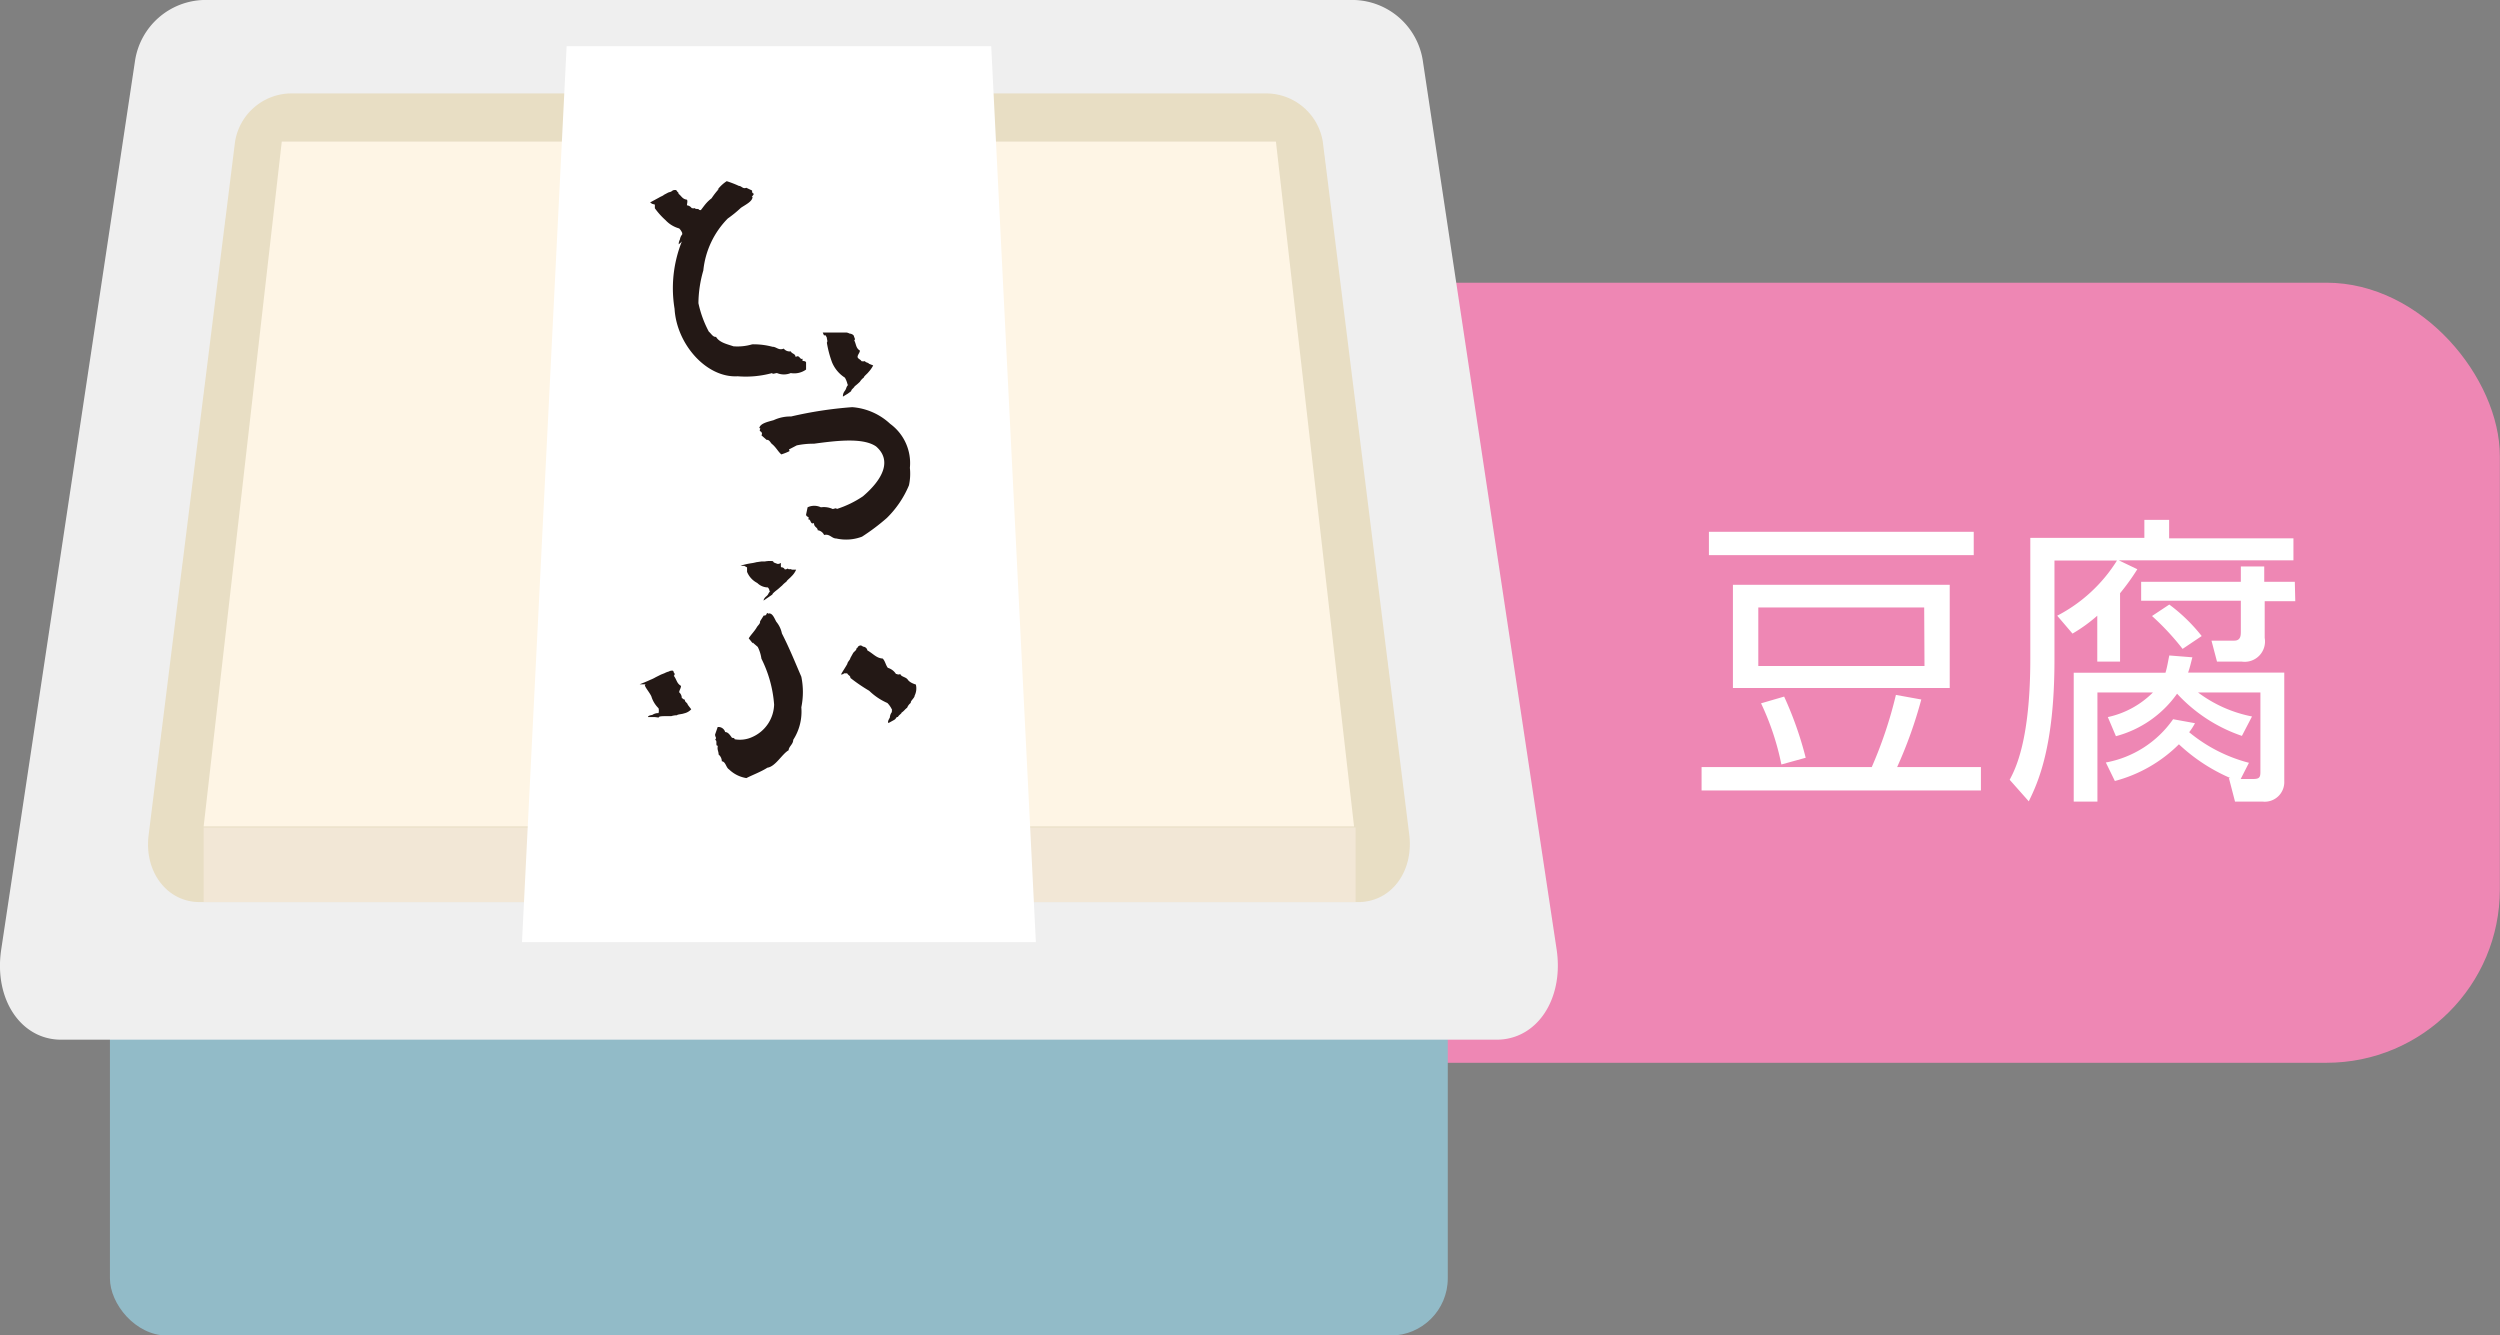
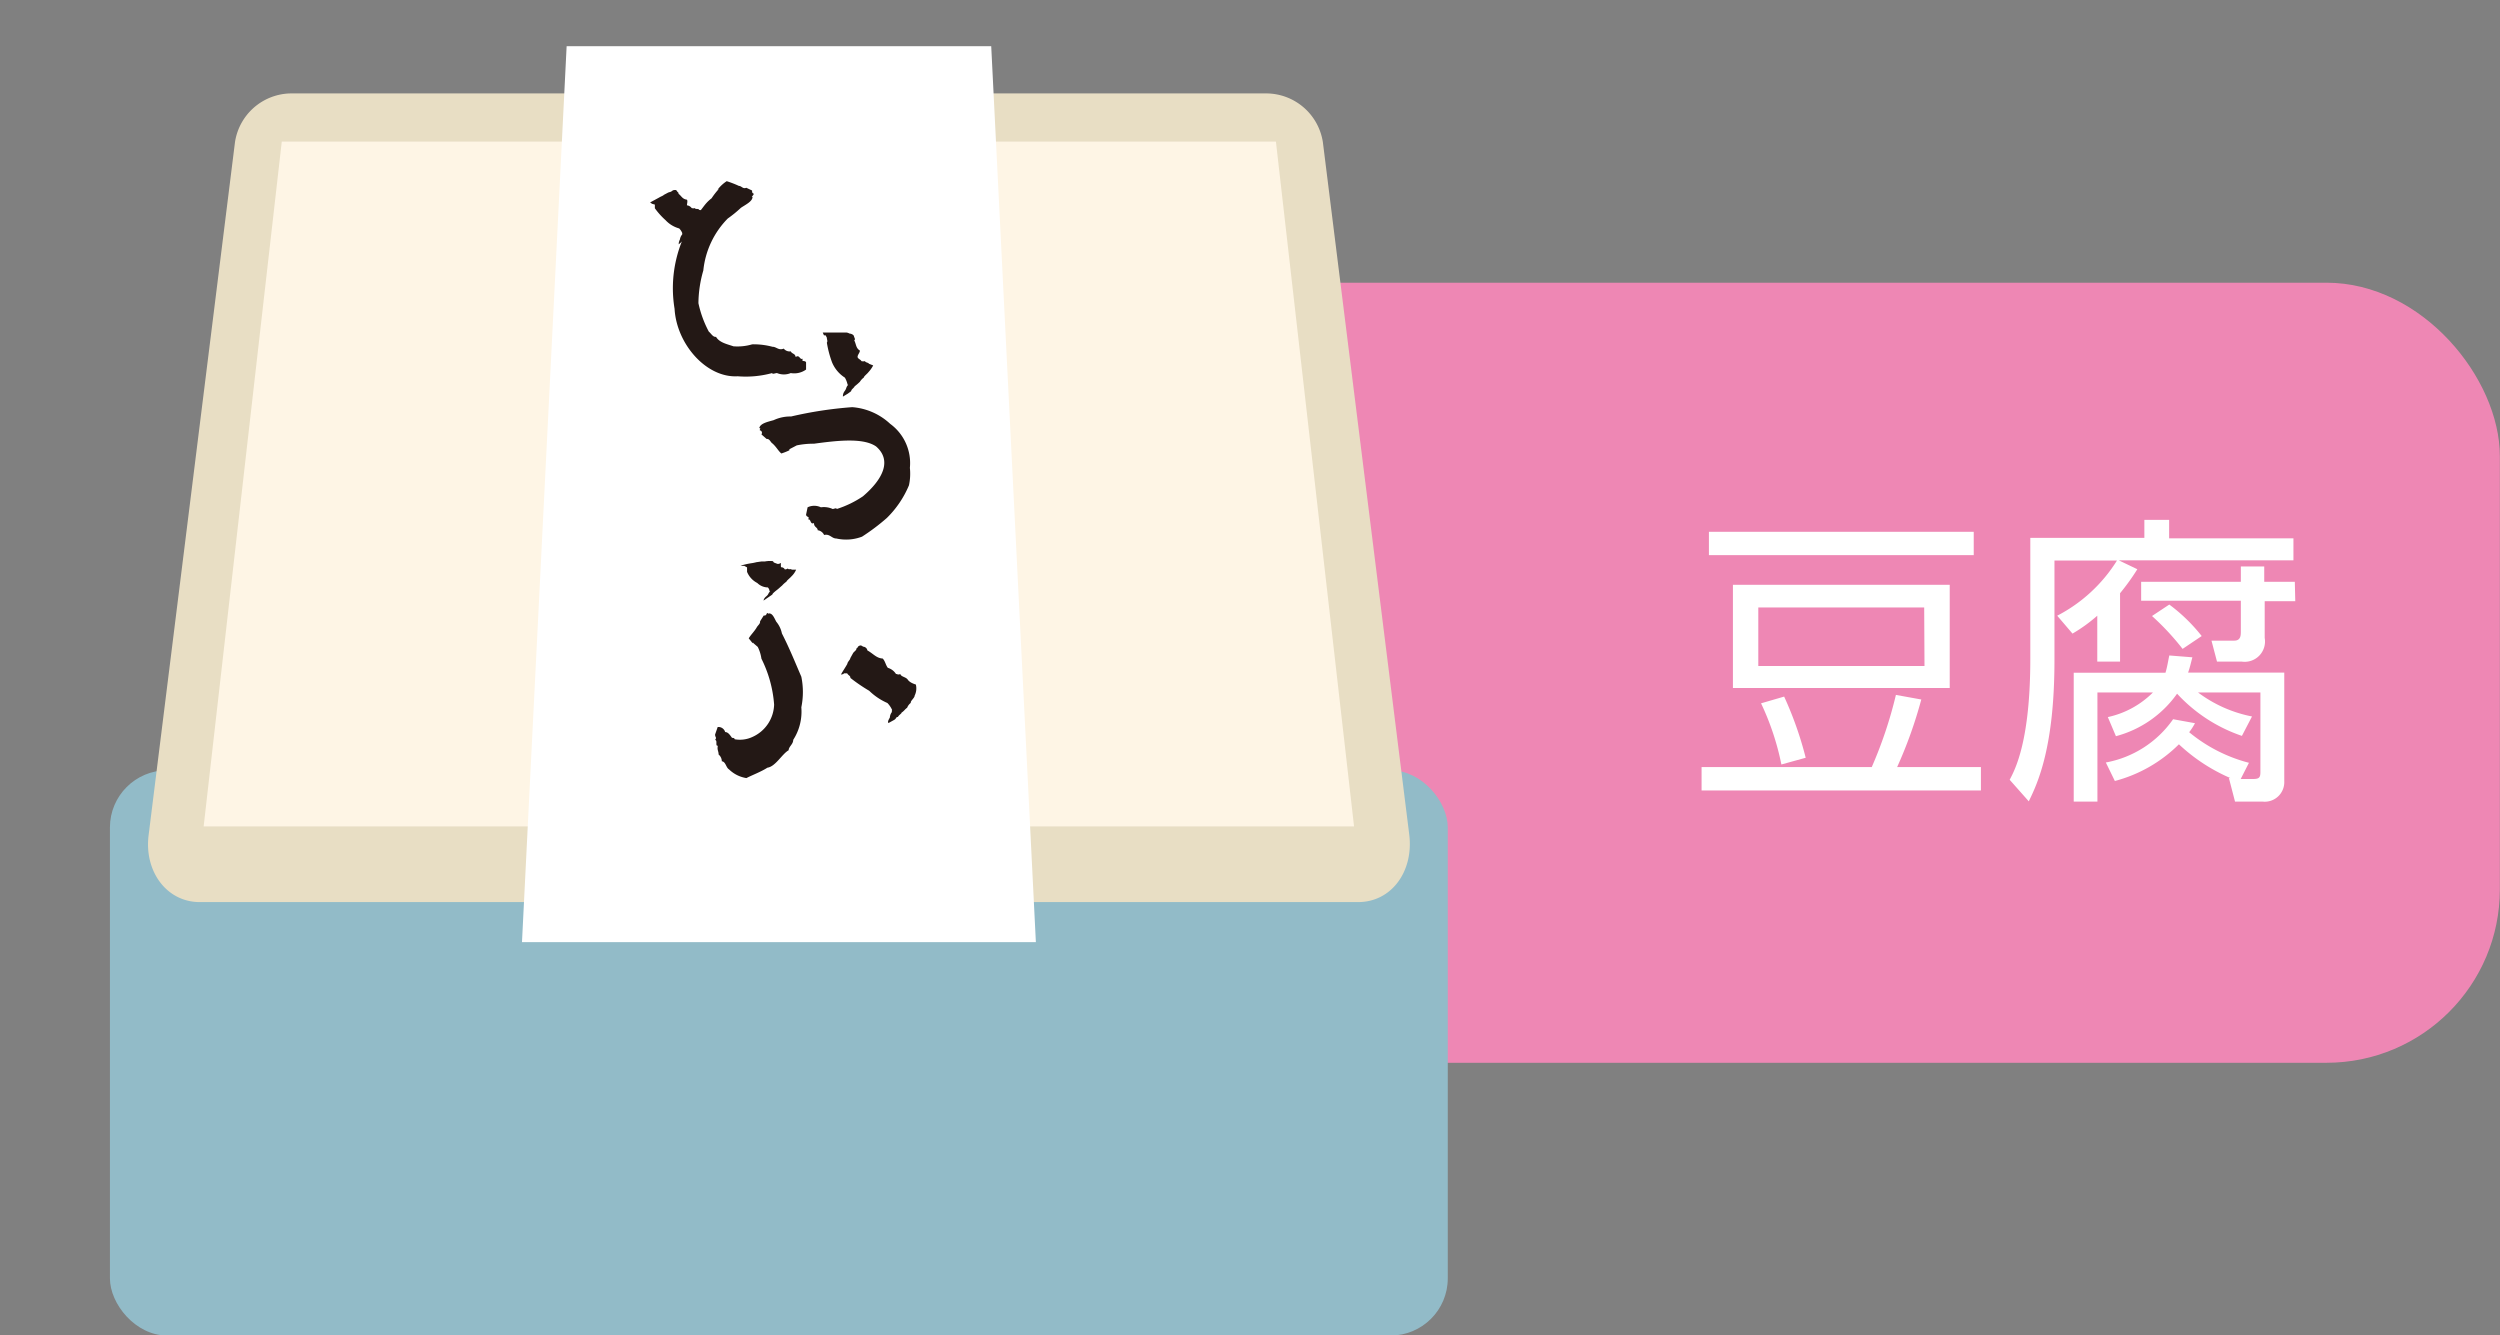
<svg xmlns="http://www.w3.org/2000/svg" viewBox="0 0 163.51 87.34">
  <rect x="0" y="0" width="163.51" height="87.34" fill="#808080" stroke="none" />
  <defs>
    <style>.cls-1{fill:#e8dec4;}.cls-2{fill:#ee87b4;}.cls-3,.cls-9{fill:#fff;}.cls-4{fill:#92bbc8;}.cls-5{fill:#efefef;}.cls-6{clip-path:url(#clip-path);}.cls-7{fill:#fef5e5;}.cls-8{fill:#f2e7d6;}.cls-10,.cls-9{fill-rule:evenodd;}.cls-10{fill:#231815;}</style>
    <clipPath id="clip-path">
      <path class="cls-1" d="M92.17,54.58C92.47,57,91,59,88.83,59H13.06c-2.15,0-3.64-2-3.34-4.38L15.37,9.29A3.75,3.75,0,0,1,19,6.11H82.85a3.76,3.76,0,0,1,3.67,3.18Z" />
    </clipPath>
  </defs>
  <g id="レイヤー_2" data-name="レイヤー 2">
    <g id="レイアウト">
      <rect class="cls-2" x="45.82" y="18.49" width="117.68" height="51.02" rx="11.34" />
      <path class="cls-3" d="M129.56,50.17V51.7H111.29V50.17h11.13A27.9,27.9,0,0,0,124,45.45l1.66.3a28.77,28.77,0,0,1-1.58,4.42Zm-.47-13.86H111.77V34.78h17.32ZM127.52,45H113.34V38.25h14.18Zm-1.67-5.27H115v3.83h10.87ZM116.51,50A17.29,17.29,0,0,0,115.18,46l1.51-.44a23.24,23.24,0,0,1,1.41,4Z" />
      <path class="cls-3" d="M138.66,43.27h-1.49v-3a10.28,10.28,0,0,1-1.62,1.17l-1-1.17a10.06,10.06,0,0,0,3.91-3.61h-4.09v6.51c0,5.65-1.07,8-1.68,9.24L131.44,51c.38-.71,1.35-2.59,1.35-7.91V35.18h7.46V34h1.62v1.21H150v1.44H138.58l1.21.58a14.71,14.71,0,0,1-1.13,1.57Zm-.93,6.6a6.87,6.87,0,0,0,4.4-2.83l1.43.26a3.74,3.74,0,0,1-.38.59,10.11,10.11,0,0,0,3.91,2l-.54,1.06h.78c.42,0,.51-.08.51-.46V45.29h-4.08a8.64,8.64,0,0,0,3.53,1.57l-.66,1.27a10.25,10.25,0,0,1-4.24-2.76,7.15,7.15,0,0,1-4,2.78l-.53-1.25a5.94,5.94,0,0,0,2.95-1.61h-3.63v7.14h-1.55V44h6c.11-.35.17-.75.25-1.13l1.51.12c-.12.46-.16.66-.28,1h6.29v7.1A1.28,1.28,0,0,1,148,52.43h-1.82l-.4-1.54h.1a11.64,11.64,0,0,1-3.37-2.21,9.3,9.3,0,0,1-4.19,2.4Zm12.39-10.55h-2v2.4a1.33,1.33,0,0,1-1.51,1.55H145l-.36-1.37,1.49,0c.43,0,.43-.36.43-.61v-2h-6.52V38.05h6.52v-1h1.53v1h2Zm-7.37,3.12a16.62,16.62,0,0,0-2-2.15l1.13-.75A11.14,11.14,0,0,1,144,41.6Z" />
      <rect class="cls-4" x="7.19" y="50.38" width="87.5" height="36.97" rx="3.74" />
-       <path class="cls-5" d="M101.81,62.1c.48,3.23-1.27,5.9-3.93,5.9H4C1.35,68-.41,65.33.08,62.1L8.84,3.92A4.68,4.68,0,0,1,13.29,0H88.6a4.68,4.68,0,0,1,4.45,3.92Z" />
      <path class="cls-1" d="M92.17,54.58C92.47,57,91,59,88.83,59H13.06c-2.15,0-3.64-2-3.34-4.38L15.37,9.29A3.75,3.75,0,0,1,19,6.11H82.85a3.76,3.76,0,0,1,3.67,3.18Z" />
      <g class="cls-6">
        <polygon class="cls-7" points="88.56 54.05 13.32 54.05 18.43 9.26 83.45 9.26 88.56 54.05" />
-         <rect class="cls-8" x="13.32" y="54.12" width="75.34" height="18.41" />
      </g>
      <polygon class="cls-9" points="67.75 61.62 34.14 61.62 37.06 3.02 64.83 3.02 67.75 61.62" />
      <path class="cls-10" d="M44,12.45c.24-.06.24,0,.29.07s.12.09.08.15c.21.15.25.35.56.39.06.1,0,.25,0,.37a.44.44,0,0,1,.31.18.41.41,0,0,0,.22,0c0,.11.22,0,.27.12l.29.05a1.05,1.05,0,0,1-.21.47c-.05.1-.25.31-.24.38a1,1,0,0,0-.21.29c-.13.13-.14.18-.31.34.06,0-.19.22-.17.26s-.08.1-.19.21l-.3.25c0-.06,0-.16.08-.32a.67.67,0,0,1,.15-.33s0,0,0-.09a.87.87,0,0,0-.2-.3,1.9,1.9,0,0,1-.89-.54,4.75,4.75,0,0,1-.7-.78c0-.11,0-.13,0-.24l-.18-.05,0,0,0,0-.13-.09.59-.32c.09-.06.29-.13.3-.17l.3-.16.2-.06C43.94,12.47,44,12.49,44,12.45Z" />
      <path class="cls-10" d="M49.22,12.87c0,.3-.43.5-.76.72a7.76,7.76,0,0,1-.86.7A5.65,5.65,0,0,0,46,17.69a7.87,7.87,0,0,0-.32,2.14,7.05,7.05,0,0,0,.68,1.86c.16.13.27.37.47.34.22.38.74.48,1.14.62a3.4,3.4,0,0,0,1.23-.13,4.78,4.78,0,0,1,1.32.16c.27,0,.4.26.74.12a.49.49,0,0,0,.46.18c.08.18.28.12.32.37.27-.18.25.21.47.11-.12.24.14.08.21.24l0,.47a1.32,1.32,0,0,1-1,.23,1.17,1.17,0,0,1-.9,0c-.12,0-.29.1-.32,0a6.5,6.5,0,0,1-2.25.21c-2.05.12-4-2.11-4.13-4.41a8.26,8.26,0,0,1,1.42-6.14c.41-.36.5-.71,1-1.09a4.74,4.74,0,0,1,.42-.55c.06-.07,0-.08,0-.05s-.07,0,0,0a2.37,2.37,0,0,1,.57-.52,6.85,6.85,0,0,1,.8.31c.17,0,.26.22.48.12l.38.18c0,.11,0,.16.09.2S49.06,12.94,49.22,12.87Z" />
      <path class="cls-10" d="M55.62,21.82c.25.08.22.16.25.23s.08.16,0,.21c.14.27.1.5.37.67,0,.13-.13.25-.15.39s.21.19.25.3a.54.54,0,0,0,.24,0c0,.09.22.09.25.17l.28.11a2,2,0,0,1-.31.44c-.07.1-.31.28-.3.35a1,1,0,0,0-.26.28,4.05,4.05,0,0,1-.36.31c.06,0-.21.21-.2.26s-.09.1-.22.2l-.33.2c0-.09,0-.21.12-.37s.08-.22.18-.35,0,0,0-.09a1.6,1.6,0,0,0-.17-.43,2.18,2.18,0,0,1-.84-1,6.79,6.79,0,0,1-.34-1.29c.07-.11,0-.19,0-.32L54,21.93h-.11l-.08-.18c.23,0,.39,0,.68,0,.1,0,.31,0,.34,0l.33,0,.22,0C55.53,21.78,55.6,21.85,55.62,21.82Z" />
-       <path class="cls-10" d="M49.66,28c.06-.31.55-.41.94-.52a2.57,2.57,0,0,1,1.14-.24,25.85,25.85,0,0,1,4-.61,4.09,4.09,0,0,1,2.48,1.09,3.18,3.18,0,0,1,1.29,2.88,3.62,3.62,0,0,1-.06,1.14A6.5,6.5,0,0,1,58,33.88a13.68,13.68,0,0,1-1.62,1.22,2.93,2.93,0,0,1-1.68.12c-.31,0-.42-.32-.8-.23a.54.54,0,0,0-.42-.31c0-.2-.25-.19-.24-.47-.27.12-.18-.28-.39-.24.14-.21-.11-.12-.13-.31l.1-.48a1,1,0,0,1,.87,0,1.37,1.37,0,0,1,.77.11c.1,0,.23-.1.27,0a6.65,6.65,0,0,0,1.71-.83c1.29-1.1,1.92-2.34.86-3.26-.85-.59-2.58-.38-4.06-.18a5.31,5.31,0,0,0-1.13.11l-.48.25c-.06,0,0,.07,0,.06s0,.06,0,.07a3.66,3.66,0,0,1-.53.21c-.23-.21-.3-.4-.57-.65-.14-.08-.18-.32-.39-.3l-.34-.3a.17.17,0,0,0-.05-.25C49.59,28.15,49.83,28,49.66,28Z" />
+       <path class="cls-10" d="M49.66,28c.06-.31.55-.41.94-.52a2.57,2.57,0,0,1,1.14-.24,25.85,25.85,0,0,1,4-.61,4.09,4.09,0,0,1,2.48,1.09,3.18,3.18,0,0,1,1.29,2.88,3.62,3.62,0,0,1-.06,1.14A6.5,6.5,0,0,1,58,33.88a13.68,13.68,0,0,1-1.62,1.22,2.93,2.93,0,0,1-1.68.12c-.31,0-.42-.32-.8-.23a.54.54,0,0,0-.42-.31c0-.2-.25-.19-.24-.47-.27.12-.18-.28-.39-.24.14-.21-.11-.12-.13-.31l.1-.48a1,1,0,0,1,.87,0,1.37,1.37,0,0,1,.77.11c.1,0,.23-.1.27,0a6.65,6.65,0,0,0,1.71-.83c1.29-1.1,1.92-2.34.86-3.26-.85-.59-2.58-.38-4.06-.18a5.31,5.31,0,0,0-1.13.11l-.48.25s0,.06,0,.07a3.66,3.66,0,0,1-.53.21c-.23-.21-.3-.4-.57-.65-.14-.08-.18-.32-.39-.3l-.34-.3a.17.17,0,0,0-.05-.25C49.59,28.15,49.83,28,49.66,28Z" />
      <path class="cls-10" d="M50.16,36.69c.39,0,.41,0,.42.06s.11,0,.06.07c.18,0,.17.14.44,0a1.1,1.1,0,0,0,0,.28.27.27,0,0,1,.25.14c.06,0,.09,0,.21-.06,0,.1.21,0,.24.08l.29,0a1.31,1.31,0,0,1-.31.44c-.07.09-.32.28-.32.34a1.64,1.64,0,0,0-.29.26c-.16.13-.18.17-.38.32,0,0-.24.19-.24.23s-.1.09-.24.19l-.35.24s0-.13.17-.27.12-.18.22-.29,0,0,0-.07a.38.38,0,0,0-.11-.23,1,1,0,0,1-.69-.29,1.42,1.42,0,0,1-.67-.73c0-.12,0-.16,0-.29l-.18-.1h-.12L48.43,37a5.05,5.05,0,0,1,.69-.16,2.64,2.64,0,0,0,.35-.07l.35-.05h.23C50.12,36.69,50.35,36.71,50.16,36.69Z" />
      <path class="cls-10" d="M50.24,40.13c.27-.07.39.27.53.53a1.73,1.73,0,0,1,.37.77c.51,1,.85,1.86,1.27,2.83a4.94,4.94,0,0,1,0,2,3.41,3.41,0,0,1-.53,2.13c0,.29-.29.43-.3.68-.43.24-.86,1.07-1.39,1.14-.39.26-1.08.52-1.37.68a2.1,2.1,0,0,1-1.14-.57c-.2-.12-.21-.5-.47-.53a.58.58,0,0,0-.21-.44c0-.24-.11-.29-.05-.58-.19.05,0-.36-.18-.37.13-.18,0-.16,0-.36l.17-.49a.46.46,0,0,1,.49.33c.2,0,.32.21.45.38.06,0,.16,0,.17.09a1.92,1.92,0,0,0,1.16-.15,2.39,2.39,0,0,0,1.42-2.12,8,8,0,0,0-.83-3,2.51,2.51,0,0,0-.24-.77l-.29-.25c0-.05-.06,0-.05,0s0,.05,0,0l-.25-.31c.16-.26.31-.38.51-.69.06-.14.26-.26.23-.42l.24-.38c.09,0,.15,0,.2-.13S50.27,40.25,50.24,40.13Z" />
-       <path class="cls-10" d="M43.79,43.89c.27-.07.25,0,.28.1a.13.13,0,0,1,0,.21c.19.24.18.49.47.66,0,.15-.11.28-.12.42a.48.48,0,0,1,.17.38c.07,0,.08.09.22.11-.08.1.17.21.17.32l.23.3a.89.89,0,0,1-.48.27c-.11.05-.43.06-.45.12a1.29,1.29,0,0,0-.38.06c-.2,0-.24,0-.48,0,0,0-.31,0-.32.06s-.14,0-.31,0l-.41,0c0-.06.08-.11.28-.14a.76.76,0,0,1,.33-.12s0,0,.08,0a.6.6,0,0,0,0-.32,1.81,1.81,0,0,1-.47-.78c-.11-.23-.32-.48-.39-.63s0-.07,0-.15h-.16l-.06,0-.06,0-.1,0c.24-.1.41-.16.71-.3a2.3,2.3,0,0,0,.35-.17l.34-.17.23-.09C43.69,43.91,43.78,43.93,43.79,43.89Z" />
      <path class="cls-10" d="M56.11,42.3c.22-.19.28,0,.38,0a.29.29,0,0,1,.24.24c.37.2.59.51,1,.53.17.17.19.42.34.61a.94.94,0,0,1,.53.4c.09,0,.15.08.28,0,.05.19.37.19.49.37s.39.28.53.32a1.06,1.06,0,0,1-.08.73c0,.15-.29.35-.25.47a.75.75,0,0,0-.24.32c-.17.12-.17.19-.38.33.08,0-.24.21-.21.27-.16,0-.1.1-.25.19l-.38.21c-.07-.08,0-.2.09-.36a.64.64,0,0,1,.15-.38s-.06,0,0-.11a1.53,1.53,0,0,0-.31-.46,4,4,0,0,1-1.19-.8,11.07,11.07,0,0,1-1.23-.84c0-.16-.13-.15-.21-.3h-.21l-.05.05,0,0L55,44.12c.13-.24.25-.4.42-.7,0-.12.21-.3.19-.37l.2-.36L56,42.5C56,42.36,56.13,42.36,56.11,42.3Z" />
    </g>
  </g>
</svg>